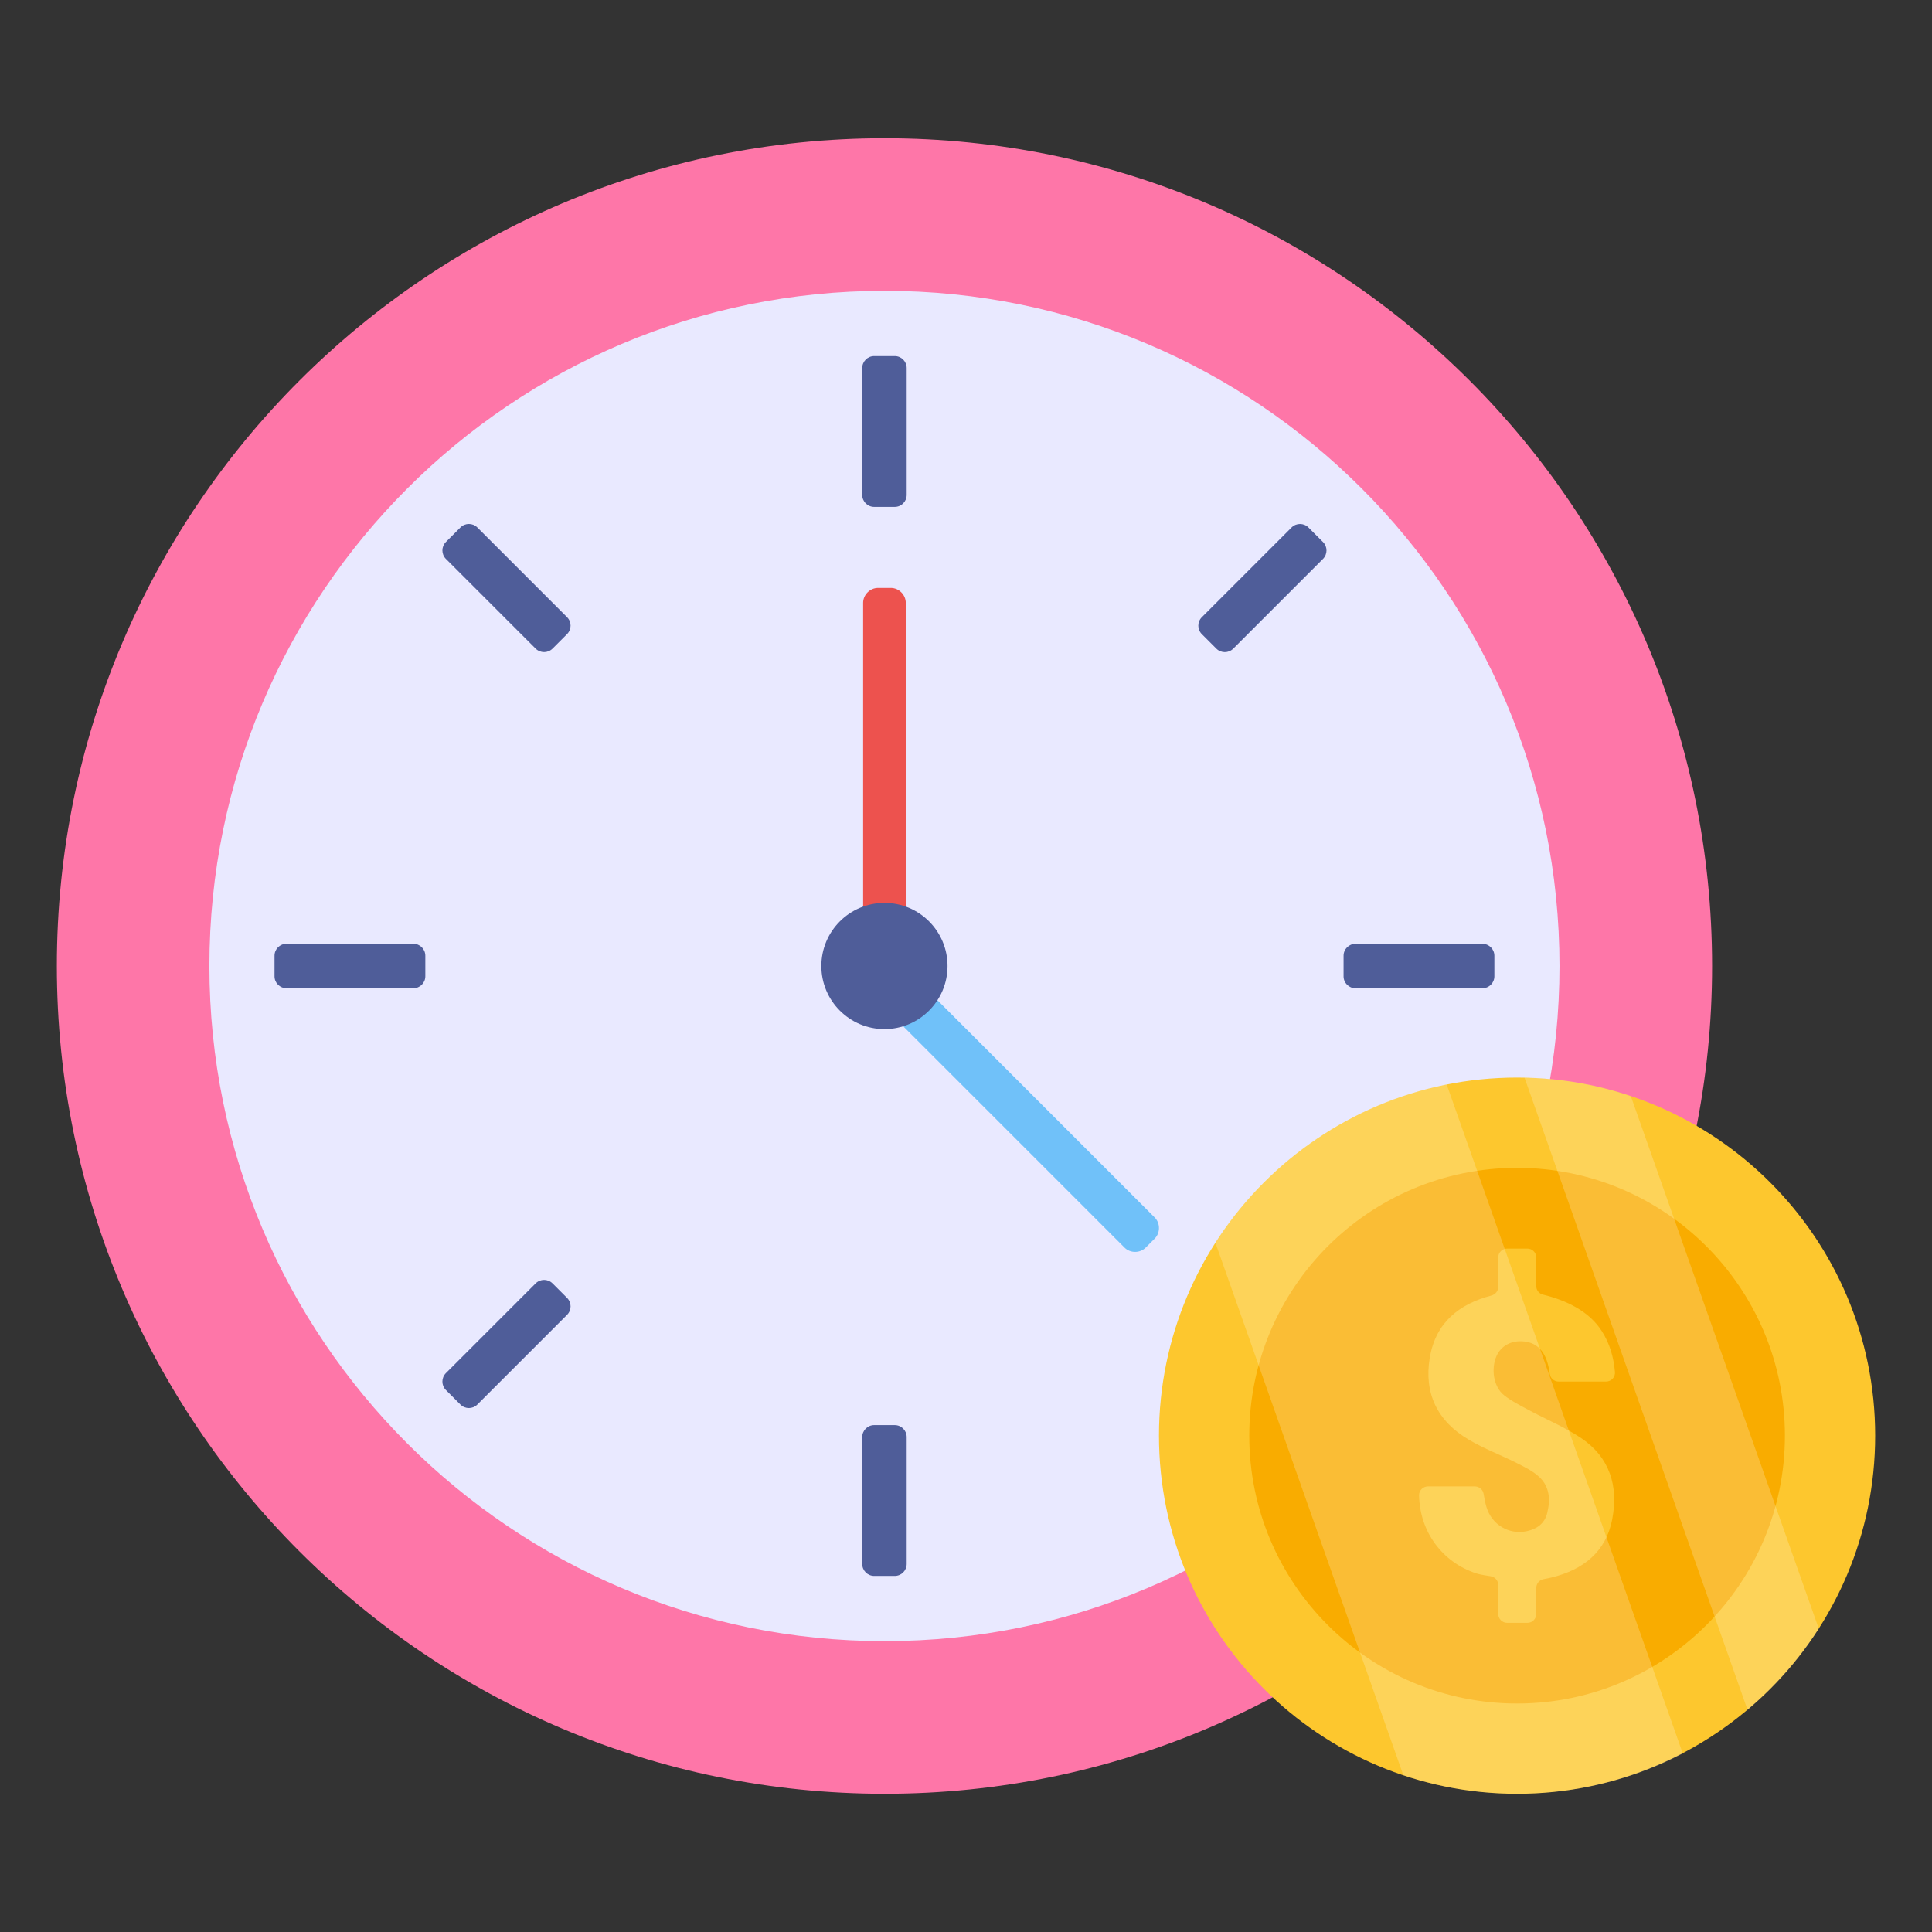
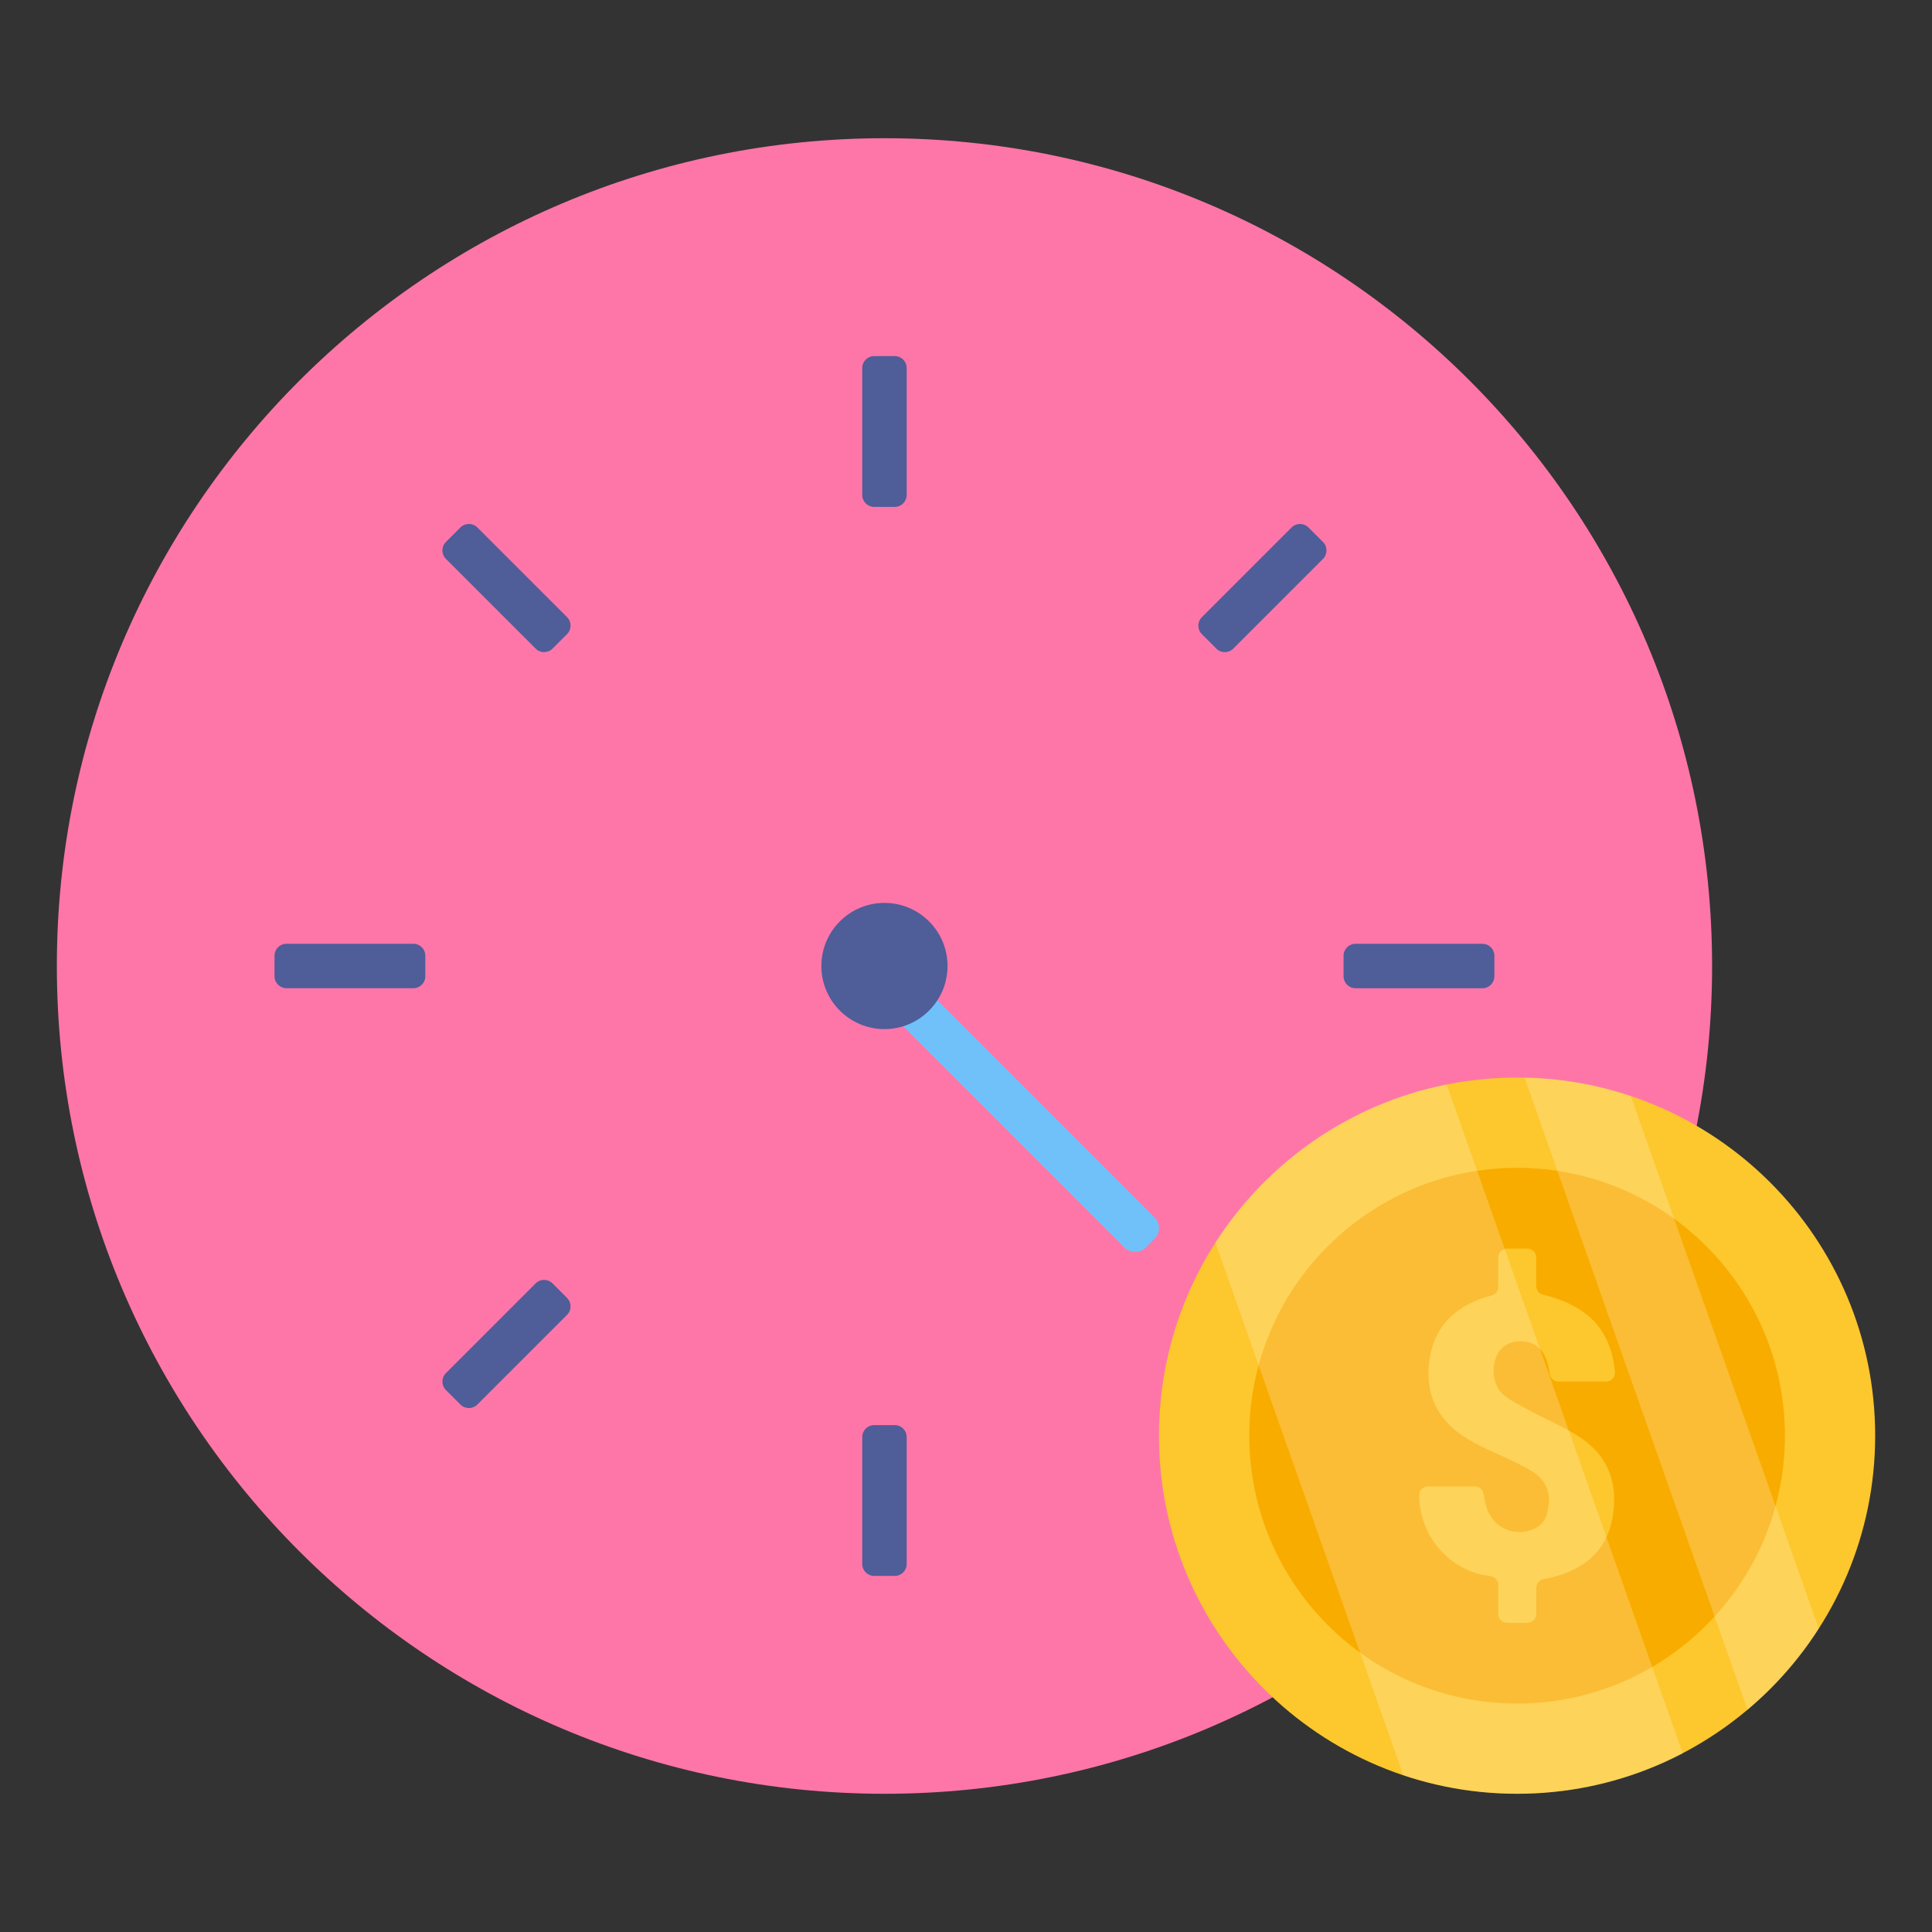
<svg xmlns="http://www.w3.org/2000/svg" width="512" height="512" x="0" y="0" viewBox="0 0 68 68" style="enable-background:new 0 0 512 512" xml:space="preserve" class="">
  <rect x="0" y="0" width="68" height="68" fill="#333333" stroke="none" />
  <g>
    <g>
      <g>
        <g>
          <g>
            <path d="m60.26 34c0 16.087-13.037 29.135-29.124 29.135-16.088 0-29.135-13.048-29.135-29.135 0-16.088 13.048-29.135 29.135-29.135 16.087 0 29.124 13.048 29.124 29.135z" fill="#fe76a8" data-original="#7bd681" class="" />
          </g>
        </g>
        <g>
          <g>
            <g>
-               <path d="m54.889 34c0 13.121-10.634 23.763-23.755 23.763-13.121 0-23.764-10.642-23.764-23.763 0-13.122 10.642-23.764 23.764-23.764 13.121 0 23.755 10.642 23.755 23.764z" fill="#e9e9ff" data-original="#e9e9ff" class="" />
-             </g>
+               </g>
          </g>
          <g>
            <g>
              <g>
                <path d="m31.912 12.953v4.468c0 .232-.188.42-.42.42h-.724c-.232 0-.42-.188-.42-.42v-4.468c0-.232.188-.42.42-.42h.724c.232-0.0.42.188.42.42z" fill="#4f5d99" data-original="#4f5d99" />
              </g>
            </g>
            <g>
              <g>
                <path d="m31.912 50.579v4.468c0 .232-.188.42-.42.42h-.724c-.232 0-.42-.188-.42-.42v-4.468c0-.232.188-.42.42-.42h.724c.232 0 .42.188.42.42z" fill="#4f5d99" data-original="#4f5d99" />
              </g>
            </g>
          </g>
          <g>
            <g>
              <g>
                <path d="m16.8 18.564 3.159 3.159c.164.164.164.43 0 .594l-.512.512c-.164.164-.43.164-.594 0l-3.159-3.159c-.164-.164-.164-.43 0-.594l.512-.512c.164-.164.43-.164.594-0z" fill="#4f5d99" data-original="#4f5d99" />
              </g>
            </g>
          </g>
          <g>
            <g>
              <g>
                <path d="m10.082 33.218 4.468 0c.232 0 .42.188.42.42v.724c-0.0.232-.188.42-.42.42l-4.468-0c-.232 0-.42-.188-.42-.42l0-.724c-0-.232.188-.42.42-.42z" fill="#4f5d99" data-original="#4f5d99" />
              </g>
            </g>
            <g>
              <g>
                <path d="m47.709 33.219 4.468 0c.232 0 .42.188.42.42l-0.0.724c0 .232-.188.42-.42.42l-4.468-0c-.232 0-.42-.188-.42-.42v-.724c-0-.232.188-.42.42-.42z" fill="#4f5d99" data-original="#4f5d99" />
              </g>
            </g>
          </g>
          <g>
            <g>
              <g>
                <path d="m15.694 48.33 3.159-3.159c.164-.164.43-.164.594 0l.512.512c.164.164.164.43 0 .594l-3.159 3.159c-.164.164-.43.164-.594 0l-.512-.512c-.164-.164-.164-.43 0-.594z" fill="#4f5d99" data-original="#4f5d99" />
              </g>
            </g>
            <g>
              <g>
                <path d="m42.3 21.724 3.159-3.159c.164-.164.43-.164.594 0l.512.512c.164.164.164.43 0 .594l-3.159 3.159c-.164.164-.43.164-.594-0l-.512-.512c-.164-.164-.164-.43 0-.594z" fill="#4f5d99" data-original="#4f5d99" />
              </g>
            </g>
          </g>
          <g>
            <g>
-               <path d="m31.88 21.218v13.013h-1.501v-13.013c0-.283.241-.525.525-.525h.451c.283 0 .525.241.525.525z" fill="#ed524e" data-original="#ed524e" />
-             </g>
+               </g>
          </g>
          <g>
            <g>
              <path d="m39.581 43.913-9.201-9.201 1.061-1.061 9.201 9.201c.2.2.2.542 0 .742l-.319.319c-.2.2-.542.2-.742 0z" fill="#70c1f9" data-original="#70c1f9" />
            </g>
          </g>
          <g>
            <g>
              <path d="m33.35 34c0 1.226-.994 2.221-2.22 2.221-1.226 0-2.221-.994-2.221-2.221 0-1.226.995-2.221 2.221-2.221 1.226 0 2.22.994 2.22 2.221z" fill="#4f5d99" data-original="#4f5d99" />
            </g>
          </g>
        </g>
      </g>
      <g>
        <g>
          <g>
            <g>
              <path d="m66 50.531c0 6.957-5.646 12.604-12.604 12.604-6.957 0-12.604-5.647-12.604-12.604s5.647-12.604 12.604-12.604c6.958 0 12.604 5.647 12.604 12.604z" fill="#fdc72e" data-original="#fdc72e" />
            </g>
          </g>
          <g>
            <g>
              <path d="m62.823 50.531c0 5.203-4.223 9.427-9.427 9.427-5.203 0-9.426-4.224-9.426-9.427s4.223-9.427 9.426-9.427c5.204 0 9.427 4.224 9.427 9.427z" fill="#f9ac00" data-original="#f9ac00" />
            </g>
          </g>
          <g>
            <g>
              <g>
                <path d="m56.749 53.458c-.223 1.167-1.027 1.793-2.143 2.065-.091.022-.183.041-.281.059-.147.028-.253.158-.253.306v.918c0 .172-.14.312-.312.312h-.715c-.172 0-.312-.141-.312-.312v-1.019c0-.151-.108-.279-.258-.307-.17-.031-.357-.052-.512-.101-1.202-.392-1.994-1.47-2.016-2.75-.003-.172.139-.312.312-.312h1.651c.15 0 .281.109.307.258.028.162.056.318.101.468.186.623.796.985 1.422.849.354-.076.624-.267.716-.637.116-.471.089-.933-.286-1.278-.223-.204-.512-.345-.786-.484-.554-.279-1.141-.499-1.674-.813-1.134-.66-1.596-1.657-1.386-2.898.211-1.233 1.025-1.882 2.174-2.185.002 0 .002 0 .003-.002.136-.036.231-.159.231-.301v-1.036c0-.172.14-.312.312-.312h.715c.172 0 .312.14.312.312v1.007c0 .144.097.268.236.301.819.2 1.623.581 2.072 1.286.279.437.415.911.462 1.437.016.181-.129.337-.312.337h-1.673c-.156 0-.287-.115-.309-.268-.011-.07-.022-.14-.036-.211-.112-.573-.403-.882-.866-.932-.442-.048-.807.145-.971.509-.203.454-.108 1.088.261 1.381.259.207.568.359.863.52.616.331 1.273.601 1.852.989 1.007.677 1.319 1.692 1.097 2.845z" fill="#fdc72e" data-original="#fdc72e" />
              </g>
            </g>
          </g>
        </g>
        <g opacity=".21">
          <g>
            <g>
              <path d="m59.229 61.718c-1.745.909-3.731 1.417-5.827 1.417-1.405 0-2.75-.23-4.01-.654l-6.614-18.74c1.805-2.834 4.724-4.894 8.14-5.572z" fill="#ffffff" data-original="#ffffff" />
            </g>
          </g>
          <g>
            <g>
              <path d="m64.014 57.321c-.678 1.078-1.538 2.047-2.507 2.859l-7.85-22.253c1.308.024 2.568.254 3.743.654z" fill="#ffffff" data-original="#ffffff" />
            </g>
          </g>
        </g>
      </g>
    </g>
  </g>
</svg>